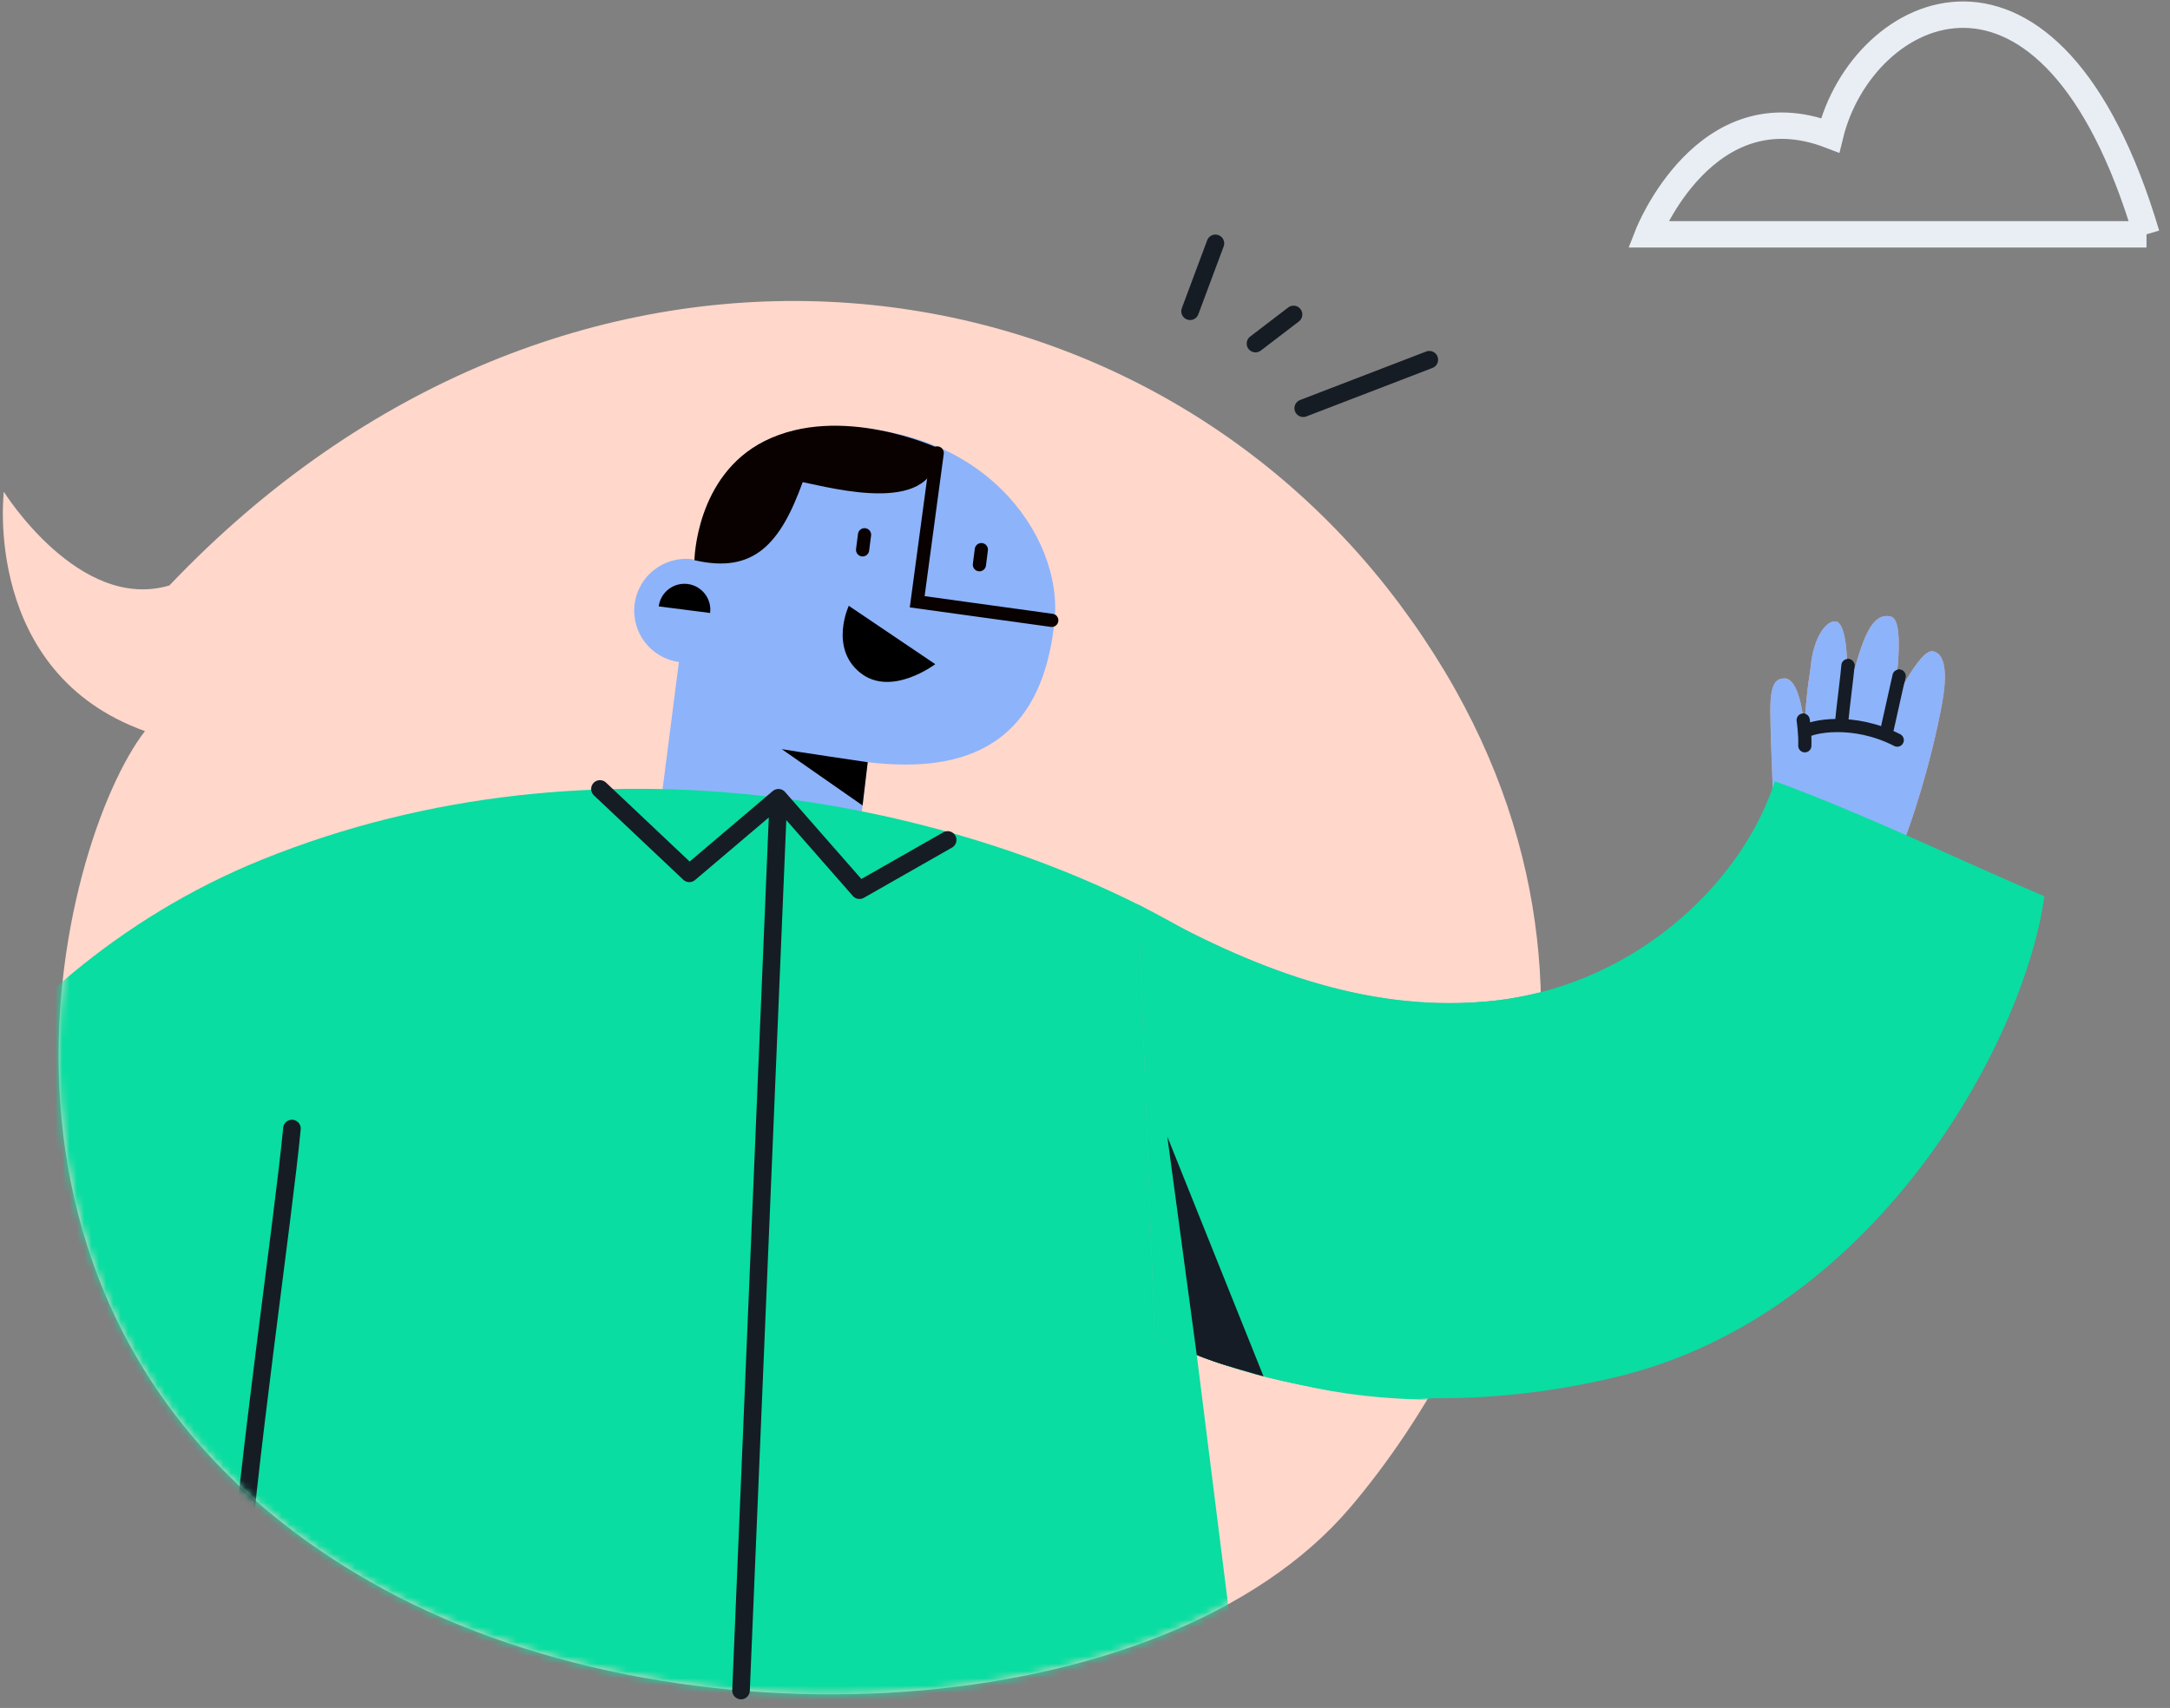
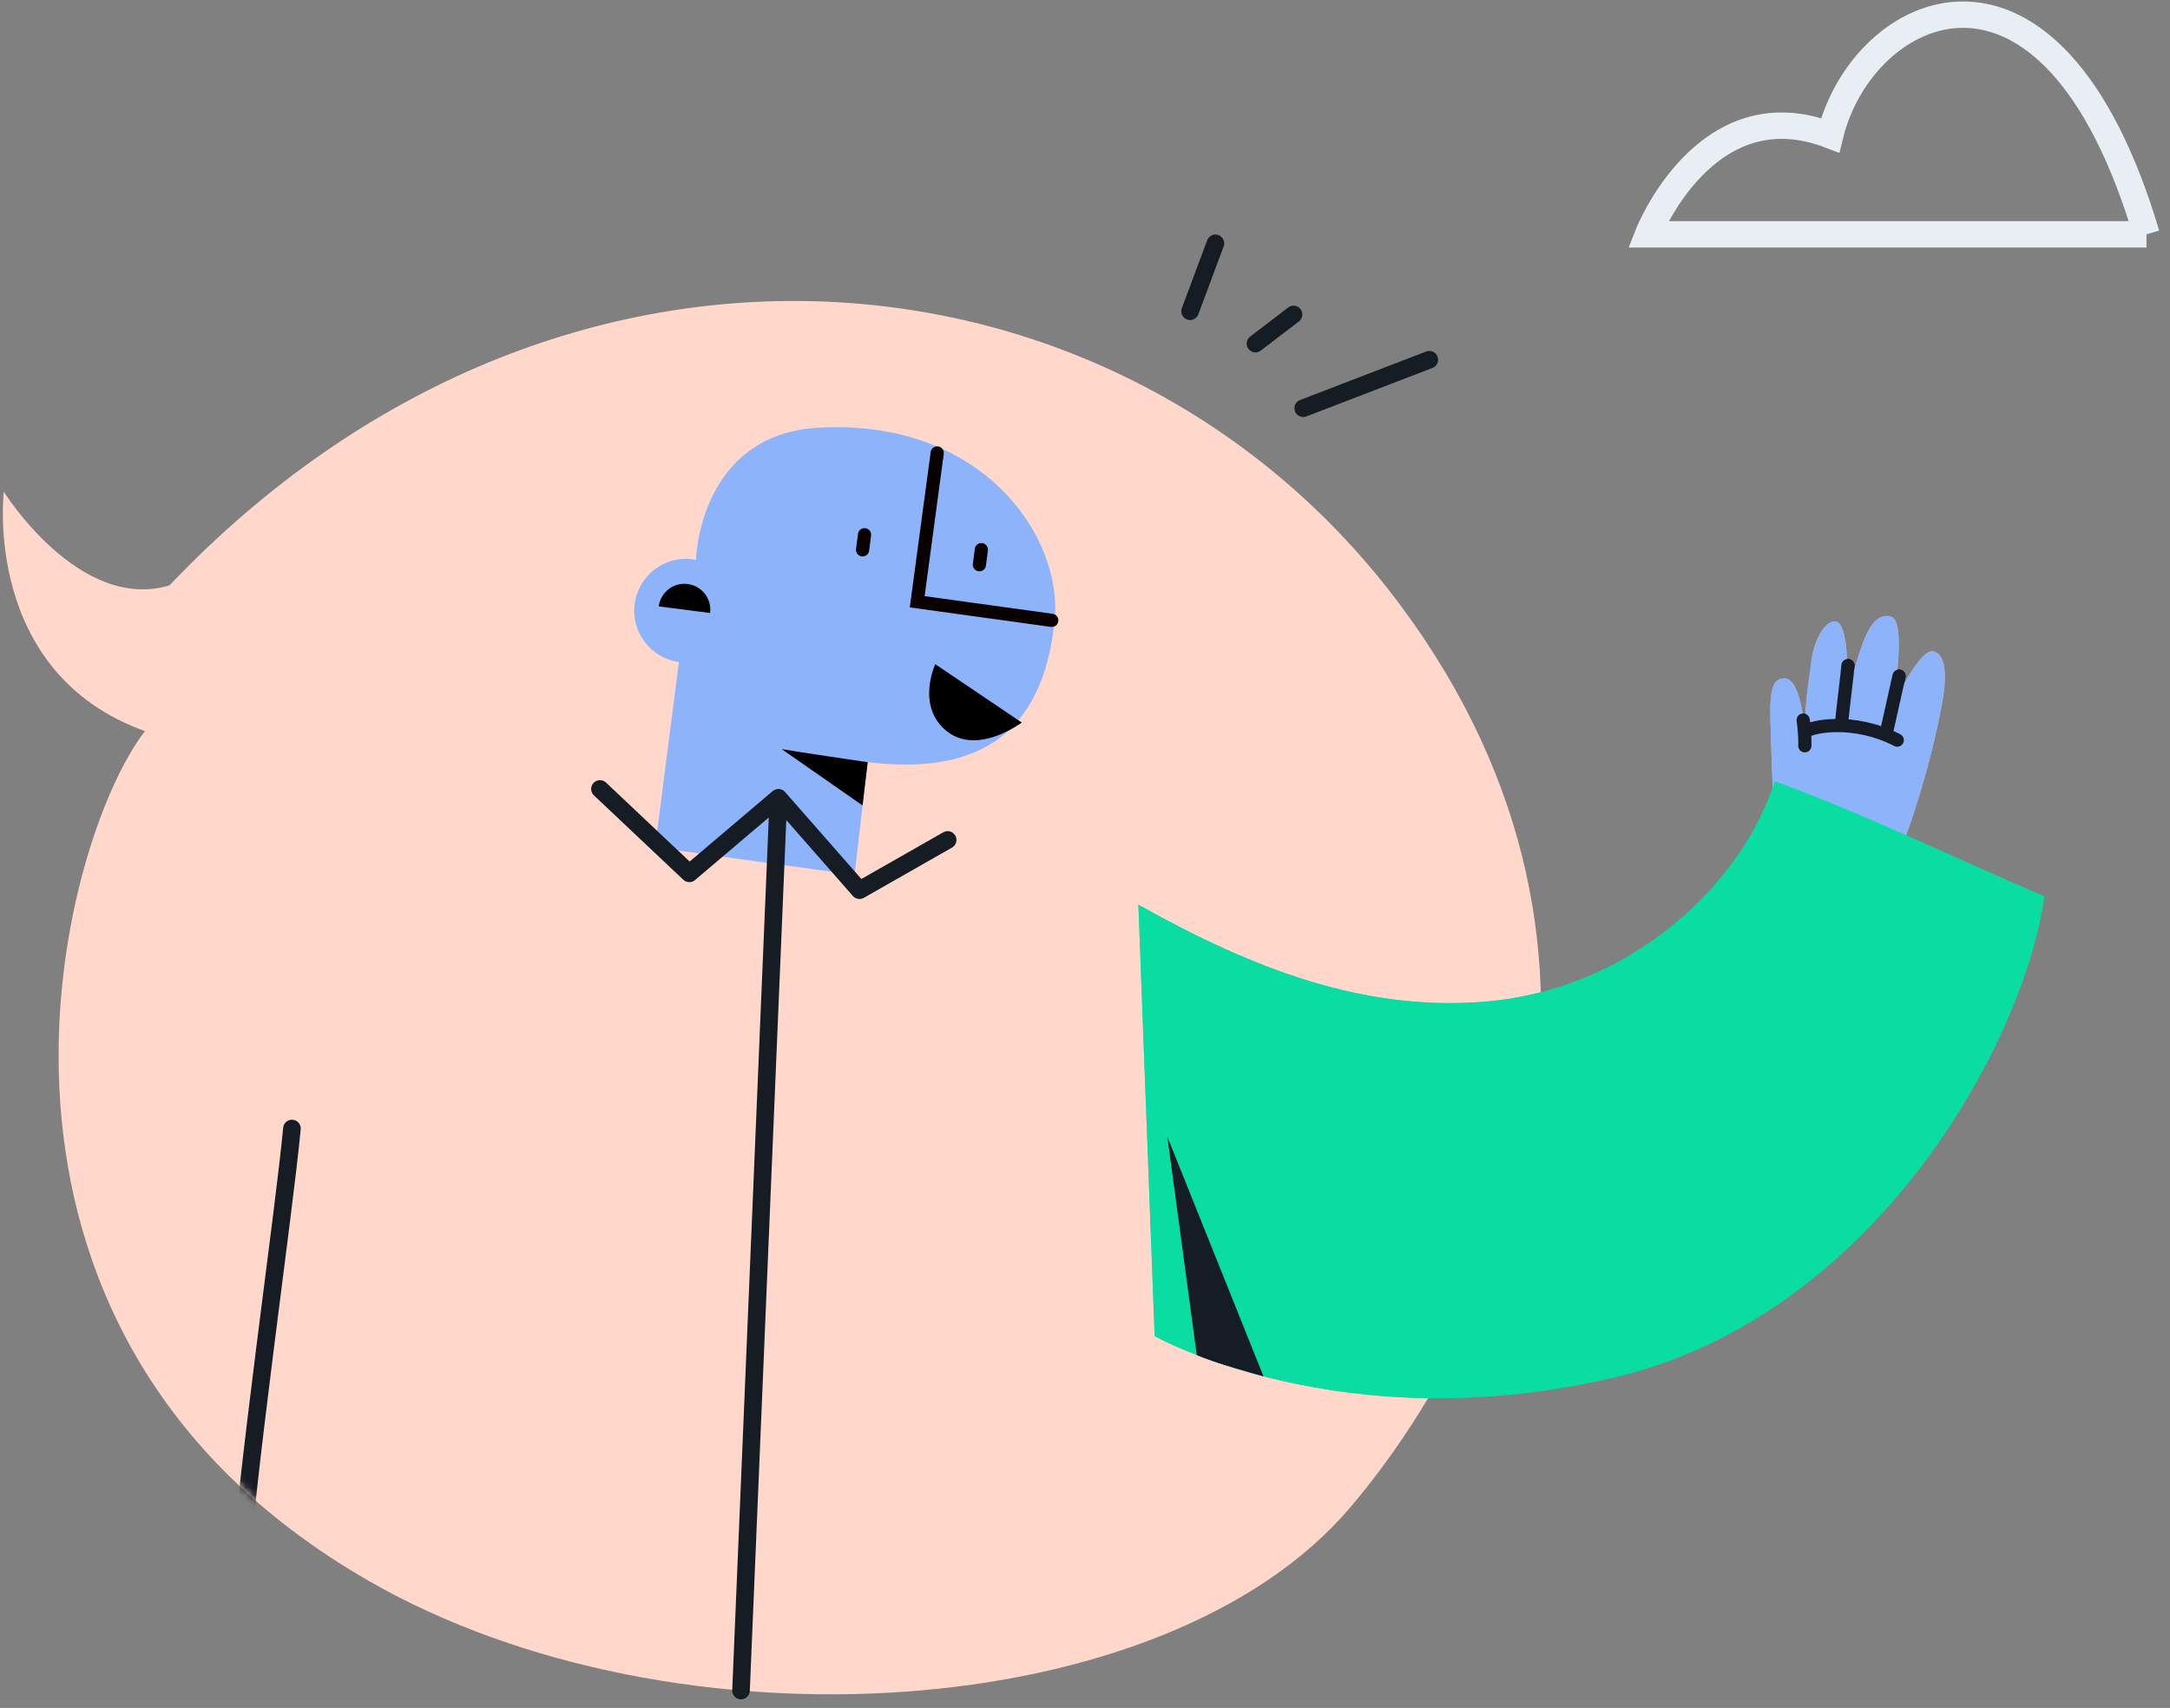
<svg xmlns="http://www.w3.org/2000/svg" xmlns:xlink="http://www.w3.org/1999/xlink" width="296" height="233" viewBox="0 0 296 233">
  <rect x="0" y="0" width="296" height="233" fill="#808080" stroke="none" />
  <defs>
    <path id="vujohx90ra" d="M23.109 39.414C10.774 43.084.522 26.633.522 26.633s-2.988 24.678 19.25 32.653C8.18 74.233-9.651 140.806 50.36 175.253c41.719 23.947 108.559 19.602 133.761-9.989 20.378-23.928 43.322-74.276 6.83-123.247C171.2 15.512 140.609.607 108.263.607 79.085.607 48.48 12.733 23.11 39.414" />
    <path id="4mp398p1uc" d="M23.109 39.414C10.774 43.084.522 26.633.522 26.633s-2.988 24.678 19.25 32.653C8.18 74.233-9.651 140.806 50.36 175.253c41.719 23.947 108.559 19.602 133.761-9.989 20.378-23.928 43.322-74.276 6.83-123.247C171.2 15.512 140.609.607 108.263.607 79.085.607 48.48 12.733 23.11 39.414" />
    <path id="sbtvntpi7e" d="M23.109 39.414C10.774 43.084.522 26.633.522 26.633s-2.988 24.678 19.25 32.653C8.18 74.233-9.651 140.806 50.36 175.253c41.719 23.947 108.559 19.602 133.761-9.989 20.378-23.928 43.322-74.276 6.83-123.247C171.2 15.512 140.609.607 108.263.607 79.085.607 48.48 12.733 23.11 39.414" />
    <path id="etrjcf8yjg" d="M23.109 39.414C10.774 43.084.522 26.633.522 26.633s-2.988 24.678 19.25 32.653C8.18 74.233-9.651 140.806 50.36 175.253c41.719 23.947 108.559 19.602 133.761-9.989 20.378-23.928 43.322-74.276 6.83-123.247C171.2 15.512 140.609.607 108.263.607 79.085.607 48.48 12.733 23.11 39.414z" />
    <path id="thylv1cvmi" d="M23.109 39.414C10.774 43.084.522 26.633.522 26.633s-2.988 24.678 19.25 32.653C8.18 74.233-9.651 140.806 50.36 175.253c41.719 23.947 108.559 19.602 133.761-9.989 20.378-23.928 43.322-74.276 6.83-123.247C171.2 15.512 140.609.607 108.263.607 79.085.607 48.48 12.733 23.11 39.414z" />
    <path id="cq9lg26o6k" d="M23.109 39.414C10.774 43.084.522 26.633.522 26.633s-2.988 24.678 19.25 32.653C8.18 74.233-9.651 140.806 50.36 175.253c41.719 23.947 108.559 19.602 133.761-9.989 20.378-23.928 43.322-74.276 6.83-123.247C171.2 15.512 140.609.607 108.263.607 79.085.607 48.48 12.733 23.11 39.414" />
    <path id="hjtmata2wm" d="M23.109 39.414C10.774 43.084.522 26.633.522 26.633s-2.988 24.678 19.25 32.653C8.18 74.233-9.651 140.806 50.36 175.253c41.719 23.947 108.559 19.602 133.761-9.989 20.378-23.928 43.322-74.276 6.83-123.247C171.2 15.512 140.609.607 108.263.607 79.085.607 48.48 12.733 23.11 39.414" />
    <path id="hda1amwbfo" d="M23.109 39.414C10.774 43.084.522 26.633.522 26.633s-2.988 24.678 19.25 32.653C8.18 74.233-9.651 140.806 50.36 175.253c41.719 23.947 108.559 19.602 133.761-9.989 20.378-23.928 43.322-74.276 6.83-123.247C171.2 15.512 140.609.607 108.263.607 79.085.607 48.48 12.733 23.11 39.414" />
    <path id="dv39k2xugq" d="M23.109 39.414C10.774 43.084.522 26.633.522 26.633s-2.988 24.678 19.25 32.653C8.18 74.233-9.651 140.806 50.36 175.253c41.719 23.947 108.559 19.602 133.761-9.989 20.378-23.928 43.322-74.276 6.83-123.247C171.2 15.512 140.609.607 108.263.607 79.085.607 48.48 12.733 23.11 39.414" />
    <path id="7c2u22km0s" d="M23.109 39.414C10.774 43.084.522 26.633.522 26.633s-2.988 24.678 19.25 32.653C8.18 74.233-9.651 140.806 50.36 175.253c41.719 23.947 108.559 19.602 133.761-9.989 20.378-23.928 43.322-74.276 6.83-123.247C171.2 15.512 140.609.607 108.263.607 79.085.607 48.48 12.733 23.11 39.414" />
-     <path id="xrczol8lau" d="M23.109 39.414C10.774 43.084.522 26.633.522 26.633s-2.988 24.678 19.25 32.653C8.18 74.233-9.651 140.806 50.36 175.253c41.719 23.947 108.559 19.602 133.761-9.989 20.378-23.928 43.322-74.276 6.83-123.247C171.2 15.512 140.609.607 108.263.607 79.085.607 48.48 12.733 23.11 39.414" />
    <path id="4afpemh0xw" d="M23.109 39.414C10.774 43.084.522 26.633.522 26.633s-2.988 24.678 19.25 32.653C8.18 74.233-9.651 140.806 50.36 175.253c41.719 23.947 108.559 19.602 133.761-9.989 20.378-23.928 43.322-74.276 6.83-123.247C171.2 15.512 140.609.607 108.263.607 79.085.607 48.48 12.733 23.11 39.414" />
    <path id="fjmoyxs3ny" d="M23.109 39.414C10.774 43.084.522 26.633.522 26.633s-2.988 24.678 19.25 32.653C8.18 74.233-9.651 140.806 50.36 175.253c41.719 23.947 108.559 19.602 133.761-9.989 20.378-23.928 43.322-74.276 6.83-123.247C171.2 15.512 140.609.607 108.263.607 79.085.607 48.48 12.733 23.11 39.414" />
    <path id="g8j0dqoh8A" d="M23.109 39.414C10.774 43.084.522 26.633.522 26.633s-2.988 24.678 19.25 32.653C8.18 74.233-9.651 140.806 50.36 175.253c41.719 23.947 108.559 19.602 133.761-9.989 20.378-23.928 43.322-74.276 6.83-123.247C171.2 15.512 140.609.607 108.263.607 79.085.607 48.48 12.733 23.11 39.414" />
    <path id="1cgjay4mnC" d="M23.109 39.414C10.774 43.084.522 26.633.522 26.633s-2.988 24.678 19.25 32.653C8.18 74.233-9.651 140.806 50.36 175.253c41.719 23.947 108.559 19.602 133.761-9.989 20.378-23.928 43.322-74.276 6.83-123.247C171.2 15.512 140.609.607 108.263.607 79.085.607 48.48 12.733 23.11 39.414" />
    <path id="3bjgg1mqeE" d="M23.109 39.414C10.774 43.084.522 26.633.522 26.633s-2.988 24.678 19.25 32.653C8.18 74.233-9.651 140.806 50.36 175.253c41.719 23.947 108.559 19.602 133.761-9.989 20.378-23.928 43.322-74.276 6.83-123.247C171.2 15.512 140.609.607 108.263.607 79.085.607 48.48 12.733 23.11 39.414" />
    <path id="za0ui5umtG" d="M23.109 39.414C10.774 43.084.522 26.633.522 26.633s-2.988 24.678 19.25 32.653C8.18 74.233-9.651 140.806 50.36 175.253c41.719 23.947 108.559 19.602 133.761-9.989 20.378-23.928 43.322-74.276 6.83-123.247C171.2 15.512 140.609.607 108.263.607 79.085.607 48.48 12.733 23.11 39.414" />
    <path id="qlps94qaoI" d="M23.109 39.414C10.774 43.084.522 26.633.522 26.633s-2.988 24.678 19.25 32.653C8.18 74.233-9.651 140.806 50.36 175.253c41.719 23.947 108.559 19.602 133.761-9.989 20.378-23.928 43.322-74.276 6.83-123.247C171.2 15.512 140.609.607 108.263.607 79.085.607 48.48 12.733 23.11 39.414" />
    <path id="uwyj5d7c3K" d="M23.109 39.414C10.774 43.084.522 26.633.522 26.633s-2.988 24.678 19.25 32.653C8.18 74.233-9.651 140.806 50.36 175.253c41.719 23.947 108.559 19.602 133.761-9.989 20.378-23.928 43.322-74.276 6.83-123.247C171.2 15.512 140.609.607 108.263.607 79.085.607 48.48 12.733 23.11 39.414" />
    <path id="6drz129xpM" d="M23.109 39.414C10.774 43.084.522 26.633.522 26.633s-2.988 24.678 19.25 32.653C8.18 74.233-9.651 140.806 50.36 175.253c41.719 23.947 108.559 19.602 133.761-9.989 20.378-23.928 43.322-74.276 6.83-123.247C171.2 15.512 140.609.607 108.263.607 79.085.607 48.48 12.733 23.11 39.414" />
    <path id="qcu3xahg2O" d="M23.109 39.414C10.774 43.084.522 26.633.522 26.633s-2.988 24.678 19.25 32.653C8.18 74.233-9.651 140.806 50.36 175.253c41.719 23.947 108.559 19.602 133.761-9.989 20.378-23.928 43.322-74.276 6.83-123.247C171.2 15.512 140.609.607 108.263.607 79.085.607 48.48 12.733 23.11 39.414" />
    <path id="z7ezkj58wQ" d="M23.109 39.414C10.774 43.084.522 26.633.522 26.633s-2.988 24.678 19.25 32.653C8.18 74.233-9.651 140.806 50.36 175.253c41.719 23.947 108.559 19.602 133.761-9.989 20.378-23.928 43.322-74.276 6.83-123.247C171.2 15.512 140.609.607 108.263.607 79.085.607 48.48 12.733 23.11 39.414" />
    <path id="awigs6pbhS" d="M23.109 39.414C10.774 43.084.522 26.633.522 26.633s-2.988 24.678 19.25 32.653C8.18 74.233-9.651 140.806 50.36 175.253c41.719 23.947 108.559 19.602 133.761-9.989 20.378-23.928 43.322-74.276 6.83-123.247C171.2 15.512 140.609.607 108.263.607 79.085.607 48.48 12.733 23.11 39.414" />
  </defs>
  <g fill="none" fill-rule="evenodd">
    <g>
      <path fill="#FFD7CB" d="M184.122 172.917c20.378-23.928 43.322-74.277 6.83-123.248C153.385-.74 76.606-9.193 23.11 47.067 10.773 50.739.522 34.285.522 34.285s-2.987 24.68 19.25 32.655C8.18 81.886-9.652 148.46 50.36 182.905c41.72 23.948 108.56 19.604 133.762-9.988" transform="translate(0 2) translate(0 30.8)" />
      <g transform="translate(0 2) translate(0 30.8) translate(0 7.653)">
        <mask id="7lqlhn4ytb" fill="#fff">
          <use xlink:href="#vujohx90ra" />
        </mask>
        <path fill="#8DB3FA" d="M143.866 43.995c1.06-11.203-9.797-27.368-32.23-26.1-16.285.918-16.714 18.03-16.714 18.03-.145-.03-.289-.06-.438-.08-3.874-.497-7.418 2.24-7.915 6.114-.493 3.848 2.206 7.367 6.039 7.9l-.69 5.374-.791 6.161-1.765 13.752 27.199 3.76 1.783-15.38c11.08 1.29 23.722-.526 25.522-19.53" mask="url(#7lqlhn4ytb)" />
        <mask id="bzk3o9m5pd" fill="#fff">
          <use xlink:href="#4mp398p1uc" />
        </mask>
        <path stroke="#080100" stroke-linecap="round" stroke-width="1.8" d="M117.927 32.499L117.663 34.559" mask="url(#bzk3o9m5pd)" />
        <mask id="04lb8g3ehf" fill="#fff">
          <use xlink:href="#sbtvntpi7e" />
        </mask>
        <path stroke="#080100" stroke-linecap="round" stroke-width="1.8" d="M133.861 34.529L133.597 36.589" mask="url(#04lb8g3ehf)" />
        <mask id="ep0vowbkwh" fill="#fff">
          <use xlink:href="#etrjcf8yjg" />
        </mask>
        <path fill="#000" d="M89.855 42.273c.248-1.935 2.018-3.302 3.953-3.054 1.935.249 3.302 2.019 3.054 3.953l-7.007-.899z" mask="url(#ep0vowbkwh)" />
        <mask id="em4ntyg2fj" fill="#fff">
          <use xlink:href="#thylv1cvmi" />
        </mask>
        <path fill="#000" d="M118.362 63.532s-9.623-1.418-11.728-1.786l11.024 7.687.704-5.901z" mask="url(#em4ntyg2fj)" />
        <mask id="lnn65ot8ql" fill="#fff">
          <use xlink:href="#cq9lg26o6k" />
        </mask>
-         <path fill="#000" d="M127.575 50.155l-11.798-7.963s-2.668 5.73 1.553 9.127c4.221 3.398 10.245-1.164 10.245-1.164" mask="url(#lnn65ot8ql)" />
+         <path fill="#000" d="M127.575 50.155s-2.668 5.73 1.553 9.127c4.221 3.398 10.245-1.164 10.245-1.164" mask="url(#lnn65ot8ql)" />
        <mask id="k1tszxa30n" fill="#fff">
          <use xlink:href="#hjtmata2wm" />
        </mask>
        <path stroke="#080100" stroke-linecap="round" stroke-width="1.8" d="M127.842 21.341L125.111 41.641 143.468 44.178" mask="url(#k1tszxa30n)" />
        <mask id="0lb750msqp" fill="#fff">
          <use xlink:href="#hda1amwbfo" />
        </mask>
-         <path fill="#080100" d="M94.725 35.969c8.18 1.912 11.759-2.343 14.765-10.647 3.976.773 18.625 4.861 18.37-4.679 0 0-13.221-6.128-23.58-.919-9.392 4.722-9.555 16.245-9.555 16.245" mask="url(#0lb750msqp)" />
        <g>
          <mask id="ffbuy6hp7r" fill="#fff">
            <use xlink:href="#dv39k2xugq" />
          </mask>
-           <path fill="#FDA287" d="M242.115 72.111s-.618-13.993-.635-17.963c-.016-3.97.854-4.406 1.896-4.454 1.042-.05 2.207 1.418 2.74 6.546.434-6.172.763-6.982.877-8.208.354-3.79 2.039-6.249 3.386-6.115 1.693.169 1.781 6.836 1.402 10.128 1.73-4.462 2.634-11.654 6.141-10.79 2.307.566.225 12.202.225 12.202s3.645-7.758 5.477-7.465c2.176.348 1.77 4.47 1.3 7.051-1.491 8.159-4.28 16.828-5.773 20.19-3.877.02-17.036-1.122-17.036-1.122" mask="url(#ffbuy6hp7r)" />
        </g>
        <g>
          <mask id="0fwp4hb18t" fill="#fff">
            <use xlink:href="#7c2u22km0s" />
          </mask>
          <path stroke="#151C25" stroke-linecap="round" stroke-width="1.8" d="M252.068 47.946c-.036.829-.68 5.747-.863 7.736" mask="url(#0fwp4hb18t)" />
        </g>
        <g>
          <mask id="mowtrmvh0v" fill="#fff">
            <use xlink:href="#xrczol8lau" />
          </mask>
          <path stroke="#151C25" stroke-linecap="round" stroke-width="1.8" d="M257.425 56.592s1.192-5.36 1.613-7.209" mask="url(#mowtrmvh0v)" />
        </g>
        <g>
          <mask id="rz2kk57c4x" fill="#fff">
            <use xlink:href="#4afpemh0xw" />
          </mask>
          <path stroke="#151C25" stroke-linecap="round" stroke-width="1.8" d="M245.964 55.383s.29 1.998.224 3.506" mask="url(#rz2kk57c4x)" />
        </g>
        <g>
          <mask id="tcbo5iv70z" fill="#fff">
            <use xlink:href="#fjmoyxs3ny" />
          </mask>
          <path stroke="#151C25" stroke-linecap="round" stroke-width="1.8" d="M246.177 56.999c.787-.722 6.608-1.98 12.616 1.117" mask="url(#tcbo5iv70z)" />
        </g>
        <g>
          <mask id="gyy3t6i95B" fill="#fff">
            <use xlink:href="#g8j0dqoh8A" />
          </mask>
-           <path fill="#09DDA1" d="M35.717 76.827c46.022-18.62 95.817-7.376 124.528 8.773 15.617 8.783 25.757 11.899 42.059 10.62 20.281-1.591 35.373-16.195 39.792-30.094 12.157 4.426 26.281 11.259 36.78 15.695-2.873 20.264-23.236 57.174-58.415 65.586-37.285 8.916-57.39-4.387-57.39-4.387l7.048 56.18H32.667l.16-28.555s-47.552 8.926-53.469-18.666c-4.386-20.454 17.319-59.354 56.36-75.152" mask="url(#gyy3t6i95B)" />
        </g>
        <g>
          <mask id="kmy9jclezD" fill="#fff">
            <use xlink:href="#1cgjay4mnC" />
          </mask>
          <path stroke="#161C24" stroke-linecap="round" stroke-linejoin="round" stroke-width="2.4" d="M39.822 113.506c-1.088 11.668-6.321 47.425-7.457 65.17" mask="url(#kmy9jclezD)" />
        </g>
        <g>
          <mask id="jvcbn4ne9F" fill="#fff">
            <use xlink:href="#3bjgg1mqeE" />
          </mask>
          <path fill="#151C25" d="M162.072 143.142l-4.048-29.635 13.231 33.246s-7.617-1.34-9.183-3.611" mask="url(#jvcbn4ne9F)" />
        </g>
        <g>
          <mask id="xhvxss8nqH" fill="#fff">
            <use xlink:href="#za0ui5umtG" />
          </mask>
          <path fill="#FDA287" d="M242.115 72.111s-.618-13.993-.635-17.963c-.016-3.97.854-4.406 1.896-4.454 1.042-.05 2.207 1.418 2.74 6.546.434-6.172.763-6.982.877-8.208.354-3.79 2.039-6.249 3.386-6.115 1.693.169 1.781 6.836 1.402 10.128 1.73-4.462 2.634-11.654 6.141-10.79 2.307.566.225 12.202.225 12.202s3.645-7.758 5.477-7.465c2.176.348 1.77 4.47 1.3 7.051-1.491 8.159-4.28 16.828-5.773 20.19-3.877.02-17.036-1.122-17.036-1.122" mask="url(#xhvxss8nqH)" />
        </g>
        <g>
          <mask id="vky79359jJ" fill="#fff">
            <use xlink:href="#qlps94qaoI" />
          </mask>
          <path stroke="#151C25" stroke-linecap="round" stroke-width="1.8" d="M252.068 47.946c-.036.829-.68 5.747-.863 7.736" mask="url(#vky79359jJ)" />
        </g>
        <g>
          <mask id="8ivrl1xm5L" fill="#fff">
            <use xlink:href="#uwyj5d7c3K" />
          </mask>
          <path stroke="#151C25" stroke-linecap="round" stroke-width="1.8" d="M257.425 56.592s1.192-5.36 1.613-7.209" mask="url(#8ivrl1xm5L)" />
        </g>
        <g>
          <mask id="hloaquftpN" fill="#fff">
            <use xlink:href="#6drz129xpM" />
          </mask>
          <path stroke="#151C25" stroke-linecap="round" stroke-width="1.8" d="M245.964 55.383s.29 1.998.224 3.506" mask="url(#hloaquftpN)" />
        </g>
        <g>
          <mask id="ih2i7dtbtP" fill="#fff">
            <use xlink:href="#qcu3xahg2O" />
          </mask>
          <path stroke="#151C25" stroke-linecap="round" stroke-width="1.8" d="M246.177 56.999c.787-.722 6.608-1.98 12.616 1.117" mask="url(#ih2i7dtbtP)" />
        </g>
        <g>
          <mask id="lp4groci9R" fill="#fff">
            <use xlink:href="#z7ezkj58wQ" />
          </mask>
          <path fill="#6EB9B8" d="M155.282 82.965c15.617 8.783 30.72 14.533 47.021 13.254 20.281-1.59 35.374-16.194 39.792-30.093 12.157 4.426 26.283 11.259 36.781 15.695-2.872 20.265-23.235 57.173-58.414 65.586-37.286 8.915-62.96-5.59-62.96-5.59" mask="url(#lp4groci9R)" />
        </g>
        <g>
          <mask id="t5gs1xfbcT" fill="#fff">
            <use xlink:href="#awigs6pbhS" />
          </mask>
          <path fill="#151C25" d="M162.072 143.142l-4.048-29.635 13.231 33.246s-7.617-1.34-9.183-3.611" mask="url(#t5gs1xfbcT)" />
        </g>
      </g>
      <g>
        <path fill="#FDA287" d="M160.515 82.111s-.618-13.993-.635-17.963c-.016-3.97.854-4.406 1.896-4.454 1.042-.05 2.207 1.418 2.74 6.546.434-6.172.763-6.982.877-8.208.354-3.79 2.039-6.249 3.386-6.115 1.693.169 1.781 6.836 1.402 10.128 1.73-4.462 2.634-11.654 6.141-10.79 2.307.566.225 12.202.225 12.202s3.645-7.758 5.477-7.465c2.176.348 1.77 4.47 1.3 7.051-1.491 8.159-4.28 16.828-5.773 20.19-3.877.02-17.036-1.122-17.036-1.122" transform="translate(0 2) translate(0 30.8) translate(81.6 .053)" />
        <path stroke="#151C25" stroke-linecap="round" stroke-width="1.8" d="M170.468 57.946c-.036.829-.68 5.747-.863 7.736M175.825 66.592s1.192-5.36 1.613-7.209M164.364 65.383s.29 1.998.224 3.506M164.577 66.999c.787-.722 6.608-1.98 12.616 1.117" transform="translate(0 2) translate(0 30.8) translate(81.6 .053)" />
        <path fill="#151C25" d="M80.472 150.742l-4.048-29.635 13.231 33.246s-7.617-1.34-9.183-3.611" transform="translate(0 2) translate(0 30.8) translate(81.6 .053)" />
        <path fill="#8DB3FA" d="M160.515 82.111s-.618-13.993-.635-17.963c-.016-3.97.854-4.406 1.896-4.454 1.042-.05 2.207 1.418 2.74 6.546.434-6.172.763-6.982.877-8.208.354-3.79 2.039-6.249 3.386-6.115 1.693.169 1.781 6.836 1.402 10.128 1.73-4.462 2.634-11.654 6.141-10.79 2.307.566.225 12.202.225 12.202s3.645-7.758 5.477-7.465c2.176.348 1.77 4.47 1.3 7.051-1.491 8.159-4.28 16.828-5.773 20.19-3.877.02-17.036-1.122-17.036-1.122" transform="translate(0 2) translate(0 30.8) translate(81.6 .053)" />
        <path stroke="#151C25" stroke-linecap="round" stroke-width="1.8" d="M170.468 57.946c-.036.829-.68 5.747-.863 7.736M175.825 66.592s1.192-5.36 1.613-7.209M164.364 65.383s.29 1.998.224 3.506M164.577 66.999c.787-.722 6.608-1.98 12.616 1.117" transform="translate(0 2) translate(0 30.8) translate(81.6 .053)" />
        <path fill="#09DDA1" d="M73.682 90.565c15.617 8.783 30.72 14.533 47.021 13.254 20.281-1.59 35.374-16.194 39.792-30.093 12.157 4.426 26.283 11.259 36.781 15.695-2.872 20.265-23.235 57.173-58.414 65.586-37.286 8.915-62.96-5.59-62.96-5.59" transform="translate(0 2) translate(0 30.8) translate(81.6 .053)" />
        <path fill="#151C25" d="M81.645 152.002l-4.015-29.79 13.12 32.701s-6.83-1.866-9.105-2.91" transform="translate(0 2) translate(0 30.8) translate(81.6 .053)" />
        <path stroke="#161C24" stroke-linecap="round" stroke-linejoin="round" stroke-width="2.4" d="M80.734 9.608L84.189.347M89.655 14.017L94.845 10.049M96.168 22.837L113.366 16.222M.238 74.781L12.43 86.291 24.582 75.981 35.638 88.589 47.665 81.735M19.479 197.774L24.581 75.982" transform="translate(0 2) translate(0 30.8) translate(81.6 .053)" />
      </g>
    </g>
    <path stroke="#E9EEF5" stroke-width="3.6" d="M292.796 29.967H224.8s7.846-20.05 24.845-13.512c4.358-17.87 30.074-30.51 43.15 13.512z" transform="translate(0 2)" />
  </g>
</svg>